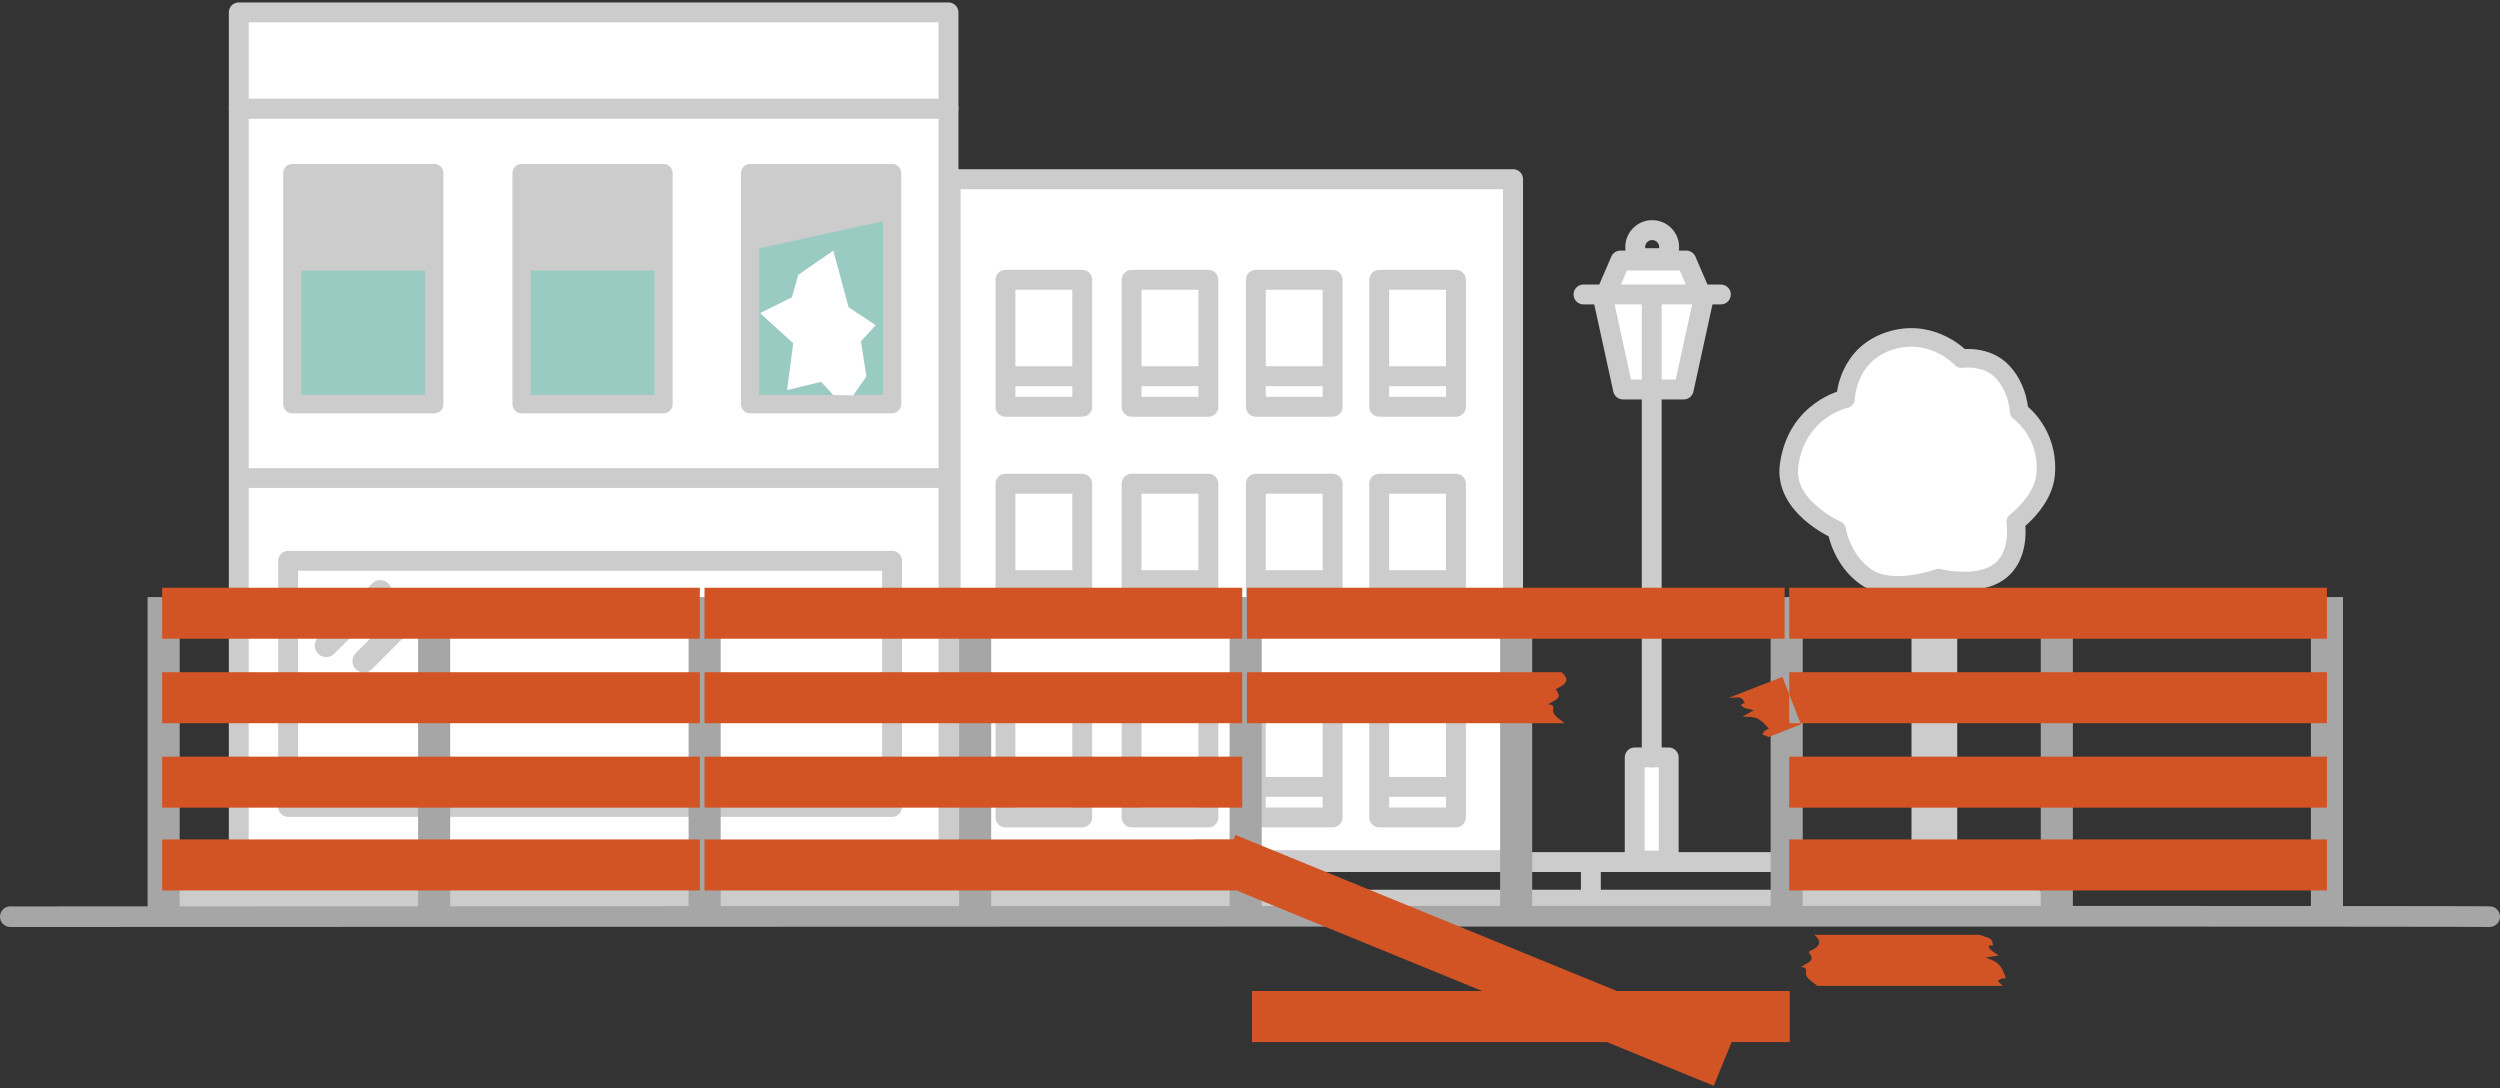
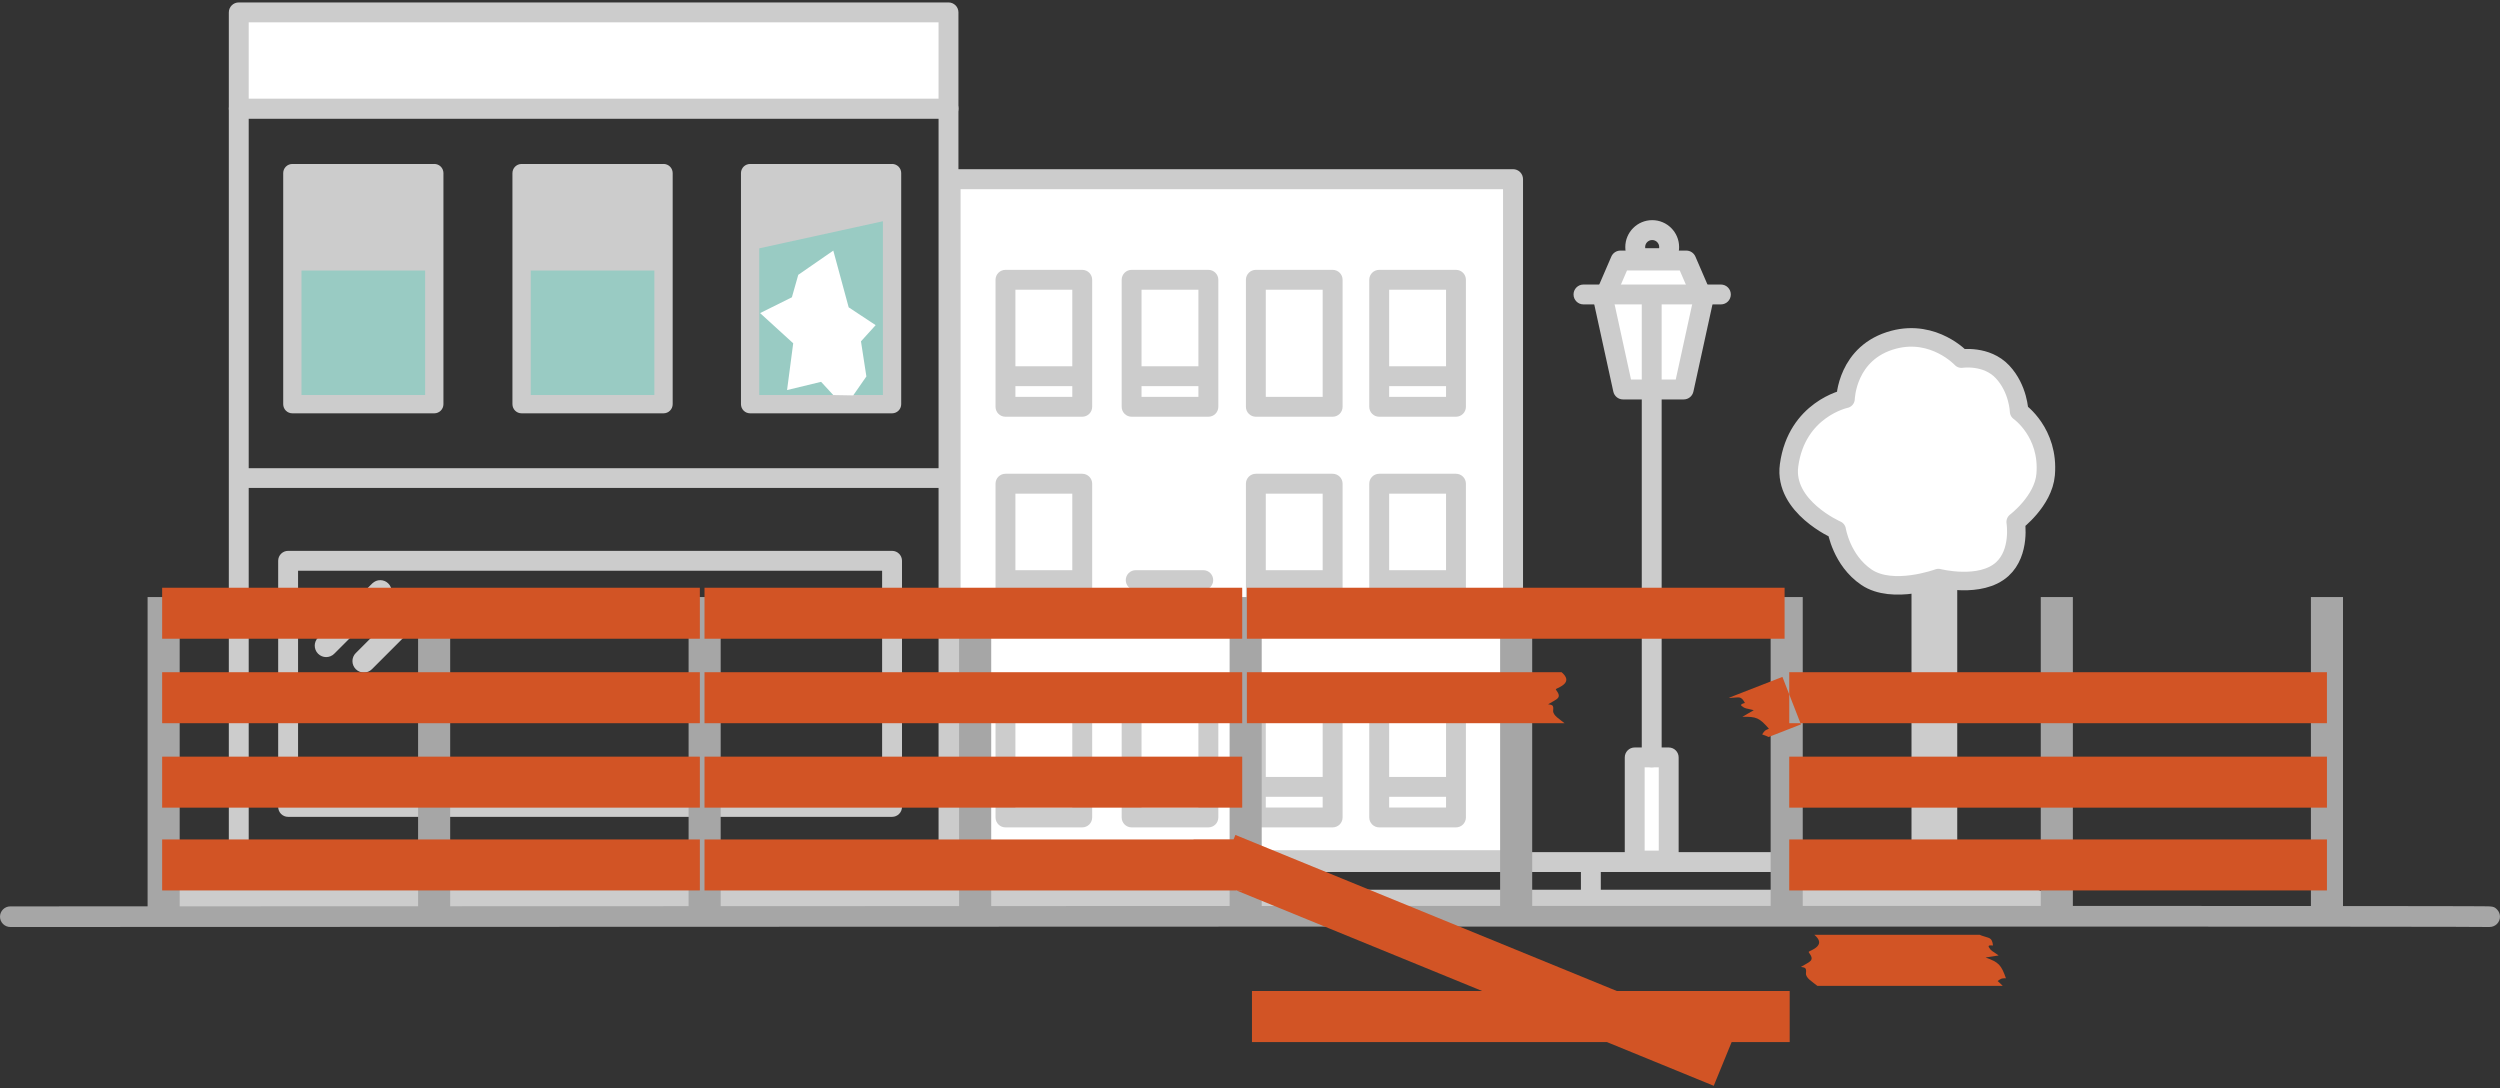
<svg xmlns="http://www.w3.org/2000/svg" id="illu-werkschutz-facility" viewBox="0 0 850 370">
  <rect x="0" y="0" width="850" height="370" fill="#333333" stroke="none" />
  <g id="illu-werkschutz-facility-2" data-name="illu-werkschutz-facility">
    <g id="gebaeude">
-       <rect id="flaeche-1" x="81.18" y="36.92" width="241.31" height="255.54" style="fill: #fff;" />
      <path id="kontur-1" d="M322.49,295.84H81.18c-1.87,0-3.38-1.51-3.38-3.38V36.93c0-1.87,1.51-3.38,3.38-3.38h241.31c1.87,0,3.38,1.51,3.38,3.38v255.54c0,1.87-1.51,3.38-3.38,3.38ZM84.56,289.08h234.55V40.31H84.56v248.78Z" style="fill: #ccc;" />
      <rect id="flaeche-2" x="81.18" y="4.21" width="241.31" height="32.71" style="fill: #fff;" />
      <path id="kontur-2" d="M322.49,40.31H81.18c-1.87,0-3.38-1.51-3.38-3.38V4.21c0-1.87,1.51-3.38,3.38-3.38h241.31c1.87,0,3.38,1.51,3.38,3.38v32.71c0,1.87-1.51,3.38-3.38,3.38ZM84.56,33.54h234.55V7.59H84.56v25.95Z" style="fill: #ccc;" />
      <rect id="flaeche-3" x="323.2" y="60.92" width="191.23" height="231.55" style="fill: #fff;" />
      <path id="kontur-3" d="M514.43,295.87h-191.23c-1.88,0-3.4-1.52-3.4-3.4V60.92c0-1.88,1.52-3.4,3.4-3.4h191.23c1.88,0,3.4,1.52,3.4,3.4v231.55c0,1.88-1.52,3.4-3.4,3.4ZM326.6,289.06h184.43V64.32h-184.43v224.74Z" style="fill: #ccc;" />
      <path id="linie" d="M320.55,165.9H82.5c-1.85,0-3.36-1.5-3.36-3.36s1.5-3.36,3.36-3.36h238.05c1.85,0,3.36,1.5,3.36,3.36s-1.5,3.36-3.36,3.36Z" style="fill: #ccc;" />
      <g id="fenster-rechts">
        <g id="fenster-1">
          <path id="rahmen" d="M367.96,141.69h-26.1c-1.87,0-3.38-1.51-3.38-3.38v-43.18c0-1.87,1.51-3.38,3.38-3.38h26.1c1.87,0,3.38,1.51,3.38,3.38v43.18c0,1.87-1.51,3.38-3.38,3.38ZM345.24,134.93h19.34v-36.42h-19.34v36.42Z" style="fill: #ccc;" />
          <path id="linie-2" data-name="linie" d="M366.22,131.29h-22.97c-1.87,0-3.38-1.51-3.38-3.38s1.51-3.38,3.38-3.38h22.97c1.87,0,3.38,1.51,3.38,3.38s-1.51,3.38-3.38,3.38Z" style="fill: #ccc;" />
        </g>
        <g id="fenster-2">
          <path id="rahmen-2" data-name="rahmen" d="M410.85,141.69h-26.1c-1.87,0-3.38-1.51-3.38-3.38v-43.18c0-1.87,1.51-3.38,3.38-3.38h26.1c1.87,0,3.38,1.51,3.38,3.38v43.18c0,1.87-1.51,3.38-3.38,3.38ZM388.12,134.93h19.34v-36.42h-19.34v36.42Z" style="fill: #ccc;" />
          <path id="linie-3" data-name="linie" d="M409.11,131.29h-22.97c-1.87,0-3.38-1.51-3.38-3.38s1.51-3.38,3.38-3.38h22.97c1.87,0,3.38,1.51,3.38,3.38s-1.51,3.38-3.38,3.38Z" style="fill: #ccc;" />
        </g>
        <g id="fenster-3">
          <path id="rahmen-3" data-name="rahmen" d="M453.1,141.69h-26.11c-1.87,0-3.38-1.51-3.38-3.38v-43.18c0-1.87,1.51-3.38,3.38-3.38h26.11c1.87,0,3.38,1.51,3.38,3.38v43.18c0,1.87-1.51,3.38-3.38,3.38ZM430.37,134.93h19.34v-36.42h-19.34v36.42Z" style="fill: #ccc;" />
-           <path id="linie-4" data-name="linie" d="M451.36,131.29h-22.97c-1.87,0-3.38-1.51-3.38-3.38s1.51-3.38,3.38-3.38h22.97c1.87,0,3.38,1.51,3.38,3.38s-1.51,3.38-3.38,3.38Z" style="fill: #ccc;" />
        </g>
        <g id="fenster-4">
          <path id="rahmen-4" data-name="rahmen" d="M495.03,141.69h-26.1c-1.87,0-3.38-1.51-3.38-3.38v-43.18c0-1.87,1.51-3.38,3.38-3.38h26.1c1.87,0,3.38,1.51,3.38,3.38v43.18c0,1.87-1.51,3.38-3.38,3.38ZM472.31,134.93h19.34v-36.42h-19.34v36.42Z" style="fill: #ccc;" />
          <path id="linie-5" data-name="linie" d="M493.29,131.29h-22.97c-1.87,0-3.38-1.51-3.38-3.38s1.51-3.38,3.38-3.38h22.97c1.87,0,3.38,1.51,3.38,3.38s-1.51,3.38-3.38,3.38Z" style="fill: #ccc;" />
        </g>
        <g id="fenster-5">
          <path id="rahmen-5" data-name="rahmen" d="M367.96,211.02h-26.1c-1.87,0-3.38-1.51-3.38-3.38v-43.18c0-1.87,1.51-3.38,3.38-3.38h26.1c1.87,0,3.38,1.51,3.38,3.38v43.18c0,1.87-1.51,3.38-3.38,3.38ZM345.24,204.26h19.34v-36.42h-19.34v36.42Z" style="fill: #ccc;" />
          <path id="linie-6" data-name="linie" d="M366.22,200.62h-22.97c-1.87,0-3.38-1.51-3.38-3.38s1.51-3.38,3.38-3.38h22.97c1.87,0,3.38,1.51,3.38,3.38s-1.51,3.38-3.38,3.38Z" style="fill: #ccc;" />
        </g>
        <g id="fenster-6">
-           <path id="rahmen-6" data-name="rahmen" d="M410.85,211.02h-26.1c-1.87,0-3.38-1.51-3.38-3.38v-43.18c0-1.87,1.51-3.38,3.38-3.38h26.1c1.87,0,3.38,1.51,3.38,3.38v43.18c0,1.87-1.51,3.38-3.38,3.38ZM388.12,204.26h19.34v-36.42h-19.34v36.42Z" style="fill: #ccc;" />
          <path id="linie-7" data-name="linie" d="M409.11,200.62h-22.97c-1.87,0-3.38-1.51-3.38-3.38s1.51-3.38,3.38-3.38h22.97c1.87,0,3.38,1.51,3.38,3.38s-1.51,3.38-3.38,3.38Z" style="fill: #ccc;" />
        </g>
        <g id="fenster-7">
          <path id="rahmen-7" data-name="rahmen" d="M453.1,211.02h-26.11c-1.87,0-3.38-1.51-3.38-3.38v-43.18c0-1.87,1.51-3.38,3.38-3.38h26.11c1.87,0,3.38,1.51,3.38,3.38v43.18c0,1.87-1.51,3.38-3.38,3.38ZM430.37,204.26h19.34v-36.42h-19.34v36.42Z" style="fill: #ccc;" />
          <path id="linie-8" data-name="linie" d="M451.36,200.62h-22.97c-1.87,0-3.38-1.51-3.38-3.38s1.51-3.38,3.38-3.38h22.97c1.87,0,3.38,1.51,3.38,3.38s-1.51,3.38-3.38,3.38Z" style="fill: #ccc;" />
        </g>
        <g id="fenster-8">
          <path id="rahmen-8" data-name="rahmen" d="M495.03,211.02h-26.1c-1.87,0-3.38-1.51-3.38-3.38v-43.18c0-1.87,1.51-3.38,3.38-3.38h26.1c1.87,0,3.38,1.51,3.38,3.38v43.18c0,1.87-1.51,3.38-3.38,3.38ZM472.31,204.26h19.34v-36.42h-19.34v36.42Z" style="fill: #ccc;" />
          <path id="linie-9" data-name="linie" d="M493.29,200.62h-22.97c-1.87,0-3.38-1.51-3.38-3.38s1.51-3.38,3.38-3.38h22.97c1.87,0,3.38,1.51,3.38,3.38s-1.51,3.38-3.38,3.38Z" style="fill: #ccc;" />
        </g>
        <g id="fenster-9">
          <path id="rahmen-9" data-name="rahmen" d="M367.96,281.31h-26.1c-1.87,0-3.38-1.51-3.38-3.38v-43.18c0-1.87,1.51-3.38,3.38-3.38h26.1c1.87,0,3.38,1.51,3.38,3.38v43.18c0,1.87-1.51,3.38-3.38,3.38ZM345.24,274.55h19.34v-36.42h-19.34v36.42Z" style="fill: #ccc;" />
          <path id="linie-10" data-name="linie" d="M366.22,270.91h-22.97c-1.87,0-3.38-1.51-3.38-3.38s1.51-3.38,3.38-3.38h22.97c1.87,0,3.38,1.51,3.38,3.38s-1.51,3.38-3.38,3.38Z" style="fill: #ccc;" />
        </g>
        <g id="fenster-10">
          <path id="rahmen-10" data-name="rahmen" d="M410.85,281.31h-26.1c-1.87,0-3.38-1.51-3.38-3.38v-43.18c0-1.87,1.51-3.38,3.38-3.38h26.1c1.87,0,3.38,1.51,3.38,3.38v43.18c0,1.87-1.51,3.38-3.38,3.38ZM388.12,274.55h19.34v-36.42h-19.34v36.42Z" style="fill: #ccc;" />
          <path id="linie-11" data-name="linie" d="M409.11,270.91h-22.97c-1.87,0-3.38-1.51-3.38-3.38s1.51-3.38,3.38-3.38h22.97c1.87,0,3.38,1.51,3.38,3.38s-1.51,3.38-3.38,3.38Z" style="fill: #ccc;" />
        </g>
        <g id="fenster-11">
          <path id="rahmen-11" data-name="rahmen" d="M453.1,281.31h-26.11c-1.87,0-3.38-1.51-3.38-3.38v-43.18c0-1.87,1.51-3.38,3.38-3.38h26.11c1.87,0,3.38,1.51,3.38,3.38v43.18c0,1.87-1.51,3.38-3.38,3.38ZM430.37,274.55h19.34v-36.42h-19.34v36.42Z" style="fill: #ccc;" />
          <path id="linie-12" data-name="linie" d="M451.36,270.91h-22.97c-1.87,0-3.38-1.51-3.38-3.38s1.51-3.38,3.38-3.38h22.97c1.87,0,3.38,1.51,3.38,3.38s-1.51,3.38-3.38,3.38Z" style="fill: #ccc;" />
        </g>
        <g id="fenster-12">
          <path id="rahmen-12" data-name="rahmen" d="M495.03,281.31h-26.1c-1.87,0-3.38-1.51-3.38-3.38v-43.18c0-1.87,1.51-3.38,3.38-3.38h26.1c1.87,0,3.38,1.51,3.38,3.38v43.18c0,1.87-1.51,3.38-3.38,3.38ZM472.31,274.55h19.34v-36.42h-19.34v36.42Z" style="fill: #ccc;" />
          <path id="linie-13" data-name="linie" d="M493.29,270.91h-22.97c-1.87,0-3.38-1.51-3.38-3.38s1.51-3.38,3.38-3.38h22.97c1.87,0,3.38,1.51,3.38,3.38s-1.51,3.38-3.38,3.38Z" style="fill: #ccc;" />
        </g>
      </g>
      <g id="fenster-links">
        <g id="fenster-1-2" data-name="fenster-1">
          <rect id="flaeche" x="99.4" y="58.85" width="48.26" height="78.56" style="fill: #99cbc3;" />
          <path id="rahmen-13" data-name="rahmen" d="M147.66,55.75h-48.26c-1.72,0-3.11,1.39-3.11,3.11v78.56c0,1.72,1.39,3.11,3.11,3.11h48.26c1.72,0,3.11-1.39,3.11-3.11V58.85c0-1.72-1.39-3.11-3.11-3.11ZM102.51,134.31v-42.34h42.04v42.34h-42.04Z" style="fill: #ccc; fill-rule: evenodd;" />
        </g>
        <g id="fenster-2-2" data-name="fenster-2">
          <rect id="flaeche-2" data-name="flaeche" x="177.35" y="58.85" width="48.26" height="78.56" style="fill: #99cbc3;" />
          <path id="rahmen-14" data-name="rahmen" d="M225.6,55.75h-48.26c-1.72,0-3.11,1.39-3.11,3.11v78.56c0,1.72,1.39,3.11,3.11,3.11h48.26c1.72,0,3.11-1.39,3.11-3.11V58.85c0-1.72-1.39-3.11-3.11-3.11ZM180.45,134.31v-42.34h42.04v42.34h-42.04Z" style="fill: #ccc; fill-rule: evenodd;" />
        </g>
        <g id="fenster-3-2" data-name="fenster-3">
          <rect id="flaeche-3" data-name="flaeche" x="255.04" y="58.85" width="48.26" height="78.56" style="fill: #99cbc3;" />
          <path id="rahmen-15" data-name="rahmen" d="M303.3,55.75h-48.26c-1.72,0-3.11,1.39-3.11,3.11h0v78.56c0,1.72,1.39,3.11,3.11,3.11h48.26c1.72,0,3.11-1.39,3.11-3.11V58.85h0c0-1.72-1.39-3.11-3.11-3.11ZM258.15,134.31v-49.88l42.04-9.21v59.09h-42.04Z" style="fill: #ccc; fill-rule: evenodd;" />
          <polygon id="loch" points="267.6 132.62 279.17 129.82 283.31 134.32 290.09 134.44 294.57 127.99 292.73 116.06 297.72 110.55 288.55 104.49 283.32 85.2 271.41 93.44 269.24 101.08 258.43 106.45 269.69 116.72 267.6 132.62" style="fill: #fff; fill-rule: evenodd;" />
        </g>
      </g>
      <g id="fenster-gross">
        <path id="rahmen-16" data-name="rahmen" d="M303.3,277.73H97.96c-1.87,0-3.38-1.51-3.38-3.38v-83.68c0-1.87,1.51-3.38,3.38-3.38h205.34c1.87,0,3.38,1.51,3.38,3.38v83.68c0,1.87-1.51,3.38-3.38,3.38ZM101.34,270.97h198.58v-76.92H101.34v76.92Z" style="fill: #ccc;" />
        <path id="reflektion-2" d="M110.9,223.41c-.99,0-1.99-.38-2.75-1.14-1.52-1.52-1.52-3.98,0-5.49l18.39-18.39c1.52-1.52,3.98-1.52,5.49,0,1.52,1.52,1.52,3.98,0,5.49l-18.39,18.39c-.76.76-1.75,1.14-2.75,1.14Z" style="fill: #ccc;" />
        <path id="reflektion-1" d="M123.72,228.66c-.99,0-1.99-.38-2.75-1.14-1.52-1.52-1.52-3.98,0-5.49l11.47-11.47c1.52-1.52,3.98-1.52,5.49,0,1.52,1.52,1.52,3.98,0,5.49l-11.47,11.47c-.76.76-1.75,1.14-2.75,1.14Z" style="fill: #ccc;" />
      </g>
    </g>
    <g id="laterne">
      <polygon points="572.47 132.43 551.84 132.43 545.18 101.98 550.96 88.59 573.35 88.59 579.13 101.98 572.47 132.43" style="fill: #fff; fill-rule: evenodd;" />
      <path d="M572.47,135.81h-20.64c-1.59,0-2.96-1.11-3.3-2.66l-6.66-30.46c-.15-.69-.08-1.41.2-2.06l5.78-13.39c.53-1.24,1.75-2.04,3.1-2.04h22.39c1.35,0,2.57.8,3.1,2.04l5.78,13.39c.28.65.35,1.37.2,2.06l-6.66,30.46c-.34,1.55-1.71,2.66-3.3,2.66ZM554.56,129.05h15.19l5.84-26.74-4.47-10.35h-17.94l-4.47,10.35,5.84,26.74Z" style="fill: #ccc;" />
      <rect x="555.8" y="257.52" width="11.56" height="35.06" style="fill: #fff;" />
      <path d="M567.36,295.96h-11.56c-1.87,0-3.38-1.51-3.38-3.38v-35.06c0-1.87,1.51-3.38,3.38-3.38h11.56c1.87,0,3.38,1.51,3.38,3.38v35.06c0,1.87-1.51,3.38-3.38,3.38ZM559.18,289.2h4.8v-28.3h-4.8v28.3Z" style="fill: #ccc;" />
      <path d="M561.58,260.9c-1.87,0-3.38-1.51-3.38-3.38V101.98c0-1.87,1.51-3.38,3.38-3.38s3.38,1.51,3.38,3.38v155.54c0,1.87-1.51,3.38-3.38,3.38Z" style="fill: #ccc;" />
      <path d="M585.1,103.5h-46.72c-1.87,0-3.38-1.51-3.38-3.38s1.51-3.38,3.38-3.38h46.72c1.87,0,3.38,1.51,3.38,3.38s-1.51,3.38-3.38,3.38Z" style="fill: #ccc;" />
      <path d="M566.11,91.15h-8.72c-.98,0-1.91-.43-2.56-1.17-1.44-1.66-2.23-3.79-2.23-5.98,0-5.04,4.1-9.15,9.15-9.15s9.15,4.1,9.15,9.15c0,2.2-.79,4.32-2.23,5.99-.64.74-1.57,1.17-2.55,1.17ZM559.39,84.39h4.71c.02-.12.03-.25.03-.39,0-1.32-1.07-2.39-2.39-2.39s-2.39,1.07-2.39,2.39c0,.14.01.27.03.39Z" style="fill: #ccc;" />
    </g>
    <g id="baum">
      <rect id="baumstamm" x="649.91" y="196.34" width="15.55" height="99.87" rx="3.11" ry="3.11" style="fill: #ccc;" />
      <path id="baumkrone-flaeche" d="M666.9,121.93s8.48-1.32,13.93,4.47c5.45,5.79,5.67,13.51,5.67,13.51,0,0,10.24,7.12,9.02,21.45-.77,9.02-10.18,16.09-10.18,16.09,0,0,1.72,10.36-4.58,16.07-7.39,6.7-21.69,3.03-21.69,3.03,0,0-15.54,5.74-24.45-.28-8.54-5.77-10.15-16.07-10.15-16.07,0,0-18.1-7.9-16.19-21.99,2.6-19.13,19.2-22.61,19.2-22.61,0,0,.34-15.89,16.44-20.11,13.7-3.59,22.97,6.43,22.97,6.43Z" style="fill: #fff; fill-rule: evenodd;" />
      <path id="baumkrone-kontur" d="M666.9,121.93s8.48-1.32,13.93,4.47c5.45,5.79,5.67,13.51,5.67,13.51,0,0,10.24,7.12,9.02,21.45-.77,9.02-10.18,16.09-10.18,16.09,0,0,1.72,10.36-4.58,16.07-7.39,6.7-21.69,3.03-21.69,3.03,0,0-15.54,5.74-24.45-.28-8.54-5.77-10.15-16.07-10.15-16.07,0,0-18.1-7.9-16.19-21.99,2.6-19.13,19.2-22.61,19.2-22.61,0,0,.34-15.89,16.44-20.11,13.7-3.59,22.97,6.43,22.97,6.43Z" style="fill: none; stroke: #ccc; stroke-linecap: round; stroke-linejoin: round; stroke-width: 6.3px;" />
    </g>
    <g id="zaun">
      <path id="zaun-unten" d="M692.34,302.5h-148.07v-6.02h148.07c1.87,0,3.38-1.51,3.38-3.38s-1.51-3.38-3.38-3.38H55.13c-1.87,0-3.38,1.51-3.38,3.38s1.51,3.38,3.38,3.38h40.69v6.02h-40.69c-1.87,0-3.38,1.51-3.38,3.38s1.51,3.38,3.38,3.38h42.21c.47.28,1,.45,1.58.45s1.12-.17,1.58-.45h232.75c.47.28,1,.45,1.58.45s1.12-.17,1.58-.45h202.4c.57.45,1.28.72,2.06.72s1.49-.28,2.06-.72h149.38c1.87,0,3.38-1.51,3.38-3.38s-1.51-3.38-3.38-3.38ZM537.51,302.5h-199.56v-6.02h199.56v6.02ZM102.03,296.48h229.71v6.02H102.03v-6.02Z" style="fill: #ccc;" />
      <path id="zaun-streben" d="M50.18,203h10.91v108.32h-10.91v-108.32ZM142.15,311.32h10.91v-108.32h-10.91v108.32ZM234.12,311.32h10.91v-108.32h-10.91v108.32ZM326.1,311.32h10.91v-108.32h-10.91v108.32ZM418.07,311.32h10.91v-108.32h-10.91v108.32ZM510.04,311.32h10.91v-108.32h-10.91v108.32ZM602.02,311.32h10.91v-108.32h-10.91v108.32ZM693.86,311.32h10.91v-108.32h-10.91v108.32ZM785.71,311.32h10.91v-108.32h-10.91v108.32Z" style="fill: #a6a6a6; fill-rule: evenodd;" />
      <path id="boden" d="M846.5,315.18c-.09,0-.18,0-.27,0-11.65-.34-834.4,0-842.72,0-1.94,0-3.51-1.57-3.51-3.5,0-1.94,1.57-3.51,3.5-3.51,0,0,210.66-.09,421.36-.14,105.35-.02,210.71-.03,289.76-.02,39.52,0,72.47.02,95.55.05,11.54.01,20.61.03,26.8.04,3.1,0,5.48.02,7.09.03,3.38.02,3.9.02,4.94,1.1,1.35,1.39,1.32,3.61-.07,4.95-.68.66-1.56.99-2.44.99Z" style="fill: #a6a6a6;" />
      <g>
        <rect x="239.53" y="257.26" width="182.82" height="17.34" style="fill: #d25425;" />
        <rect x="55.13" y="285.41" width="182.82" height="17.34" style="fill: #d25425;" />
        <rect x="55.13" y="257.26" width="182.82" height="17.34" style="fill: #d25425;" />
        <rect x="423.94" y="199.83" width="182.82" height="17.34" style="fill: #d25425;" />
        <polygon points="608.34 236.1 612.16 245.89 791.16 245.89 791.16 228.55 608.34 228.55 608.34 236.1" style="fill: #d25425; fill-rule: evenodd;" />
        <path d="M528.07,241.58c.22-1.93-.31-1.88-1.71-2.13,3-1.86,4.85-2.02,2.7-4.9-.25-.33.06-.28,1.45-1.04,3.23-1.75,2.03-3.59.42-4.97h-106.99v17.34h108c-1.45-1.22-4.06-2.64-3.87-4.31Z" style="fill: #d25425; fill-rule: evenodd;" />
        <rect x="55.13" y="228.55" width="182.82" height="17.34" style="fill: #d25425;" />
        <rect x="239.53" y="199.83" width="182.82" height="17.34" style="fill: #d25425;" />
        <rect x="239.53" y="228.55" width="182.82" height="17.34" style="fill: #d25425;" />
        <path d="M608.34,236.1l-2.32-5.96-18.22,7.11c.18.03.37.04.57.03,2.88-.07,3.51-.87,4.91,1.73-.12.03-1.89.41-1.13,1.02,1.3,1.03,1.39.71,4.14,1.43l-3.9,2.26c4.77-.13,5.86.37,9.04,4.05-1.43.6-1.38.56-2.3,1.92,1.03.4,1.71.62,2.21.89l10.99-4.29-.16-.41h-3.82v-9.79Z" style="fill: #d25425; fill-rule: evenodd;" />
-         <rect x="608.34" y="199.83" width="182.82" height="17.34" style="fill: #d25425;" />
        <rect x="608.34" y="257.26" width="182.82" height="17.34" style="fill: #d25425;" />
        <rect x="608.34" y="285.41" width="182.82" height="17.34" style="fill: #d25425;" />
        <polygon points="420.04 283.88 419.42 285.38 405.81 285.38 405.81 285.41 239.53 285.41 239.53 302.75 420.37 302.75 420.24 302.7 422.35 302.7 422.35 302.75 420.37 302.75 503.96 336.95 425.67 336.95 425.67 354.3 546.34 354.3 582.67 369.17 588.76 354.3 608.49 354.3 608.49 336.95 549.75 336.95 420.04 283.88" style="fill: #d25425; fill-rule: evenodd;" />
        <path d="M675.08,325.55l4.46-.69c-2.29-1.67-2.5-1.41-3.34-2.84-.49-.84,1.3-.56,1.42-.54-.36-2.93-1.23-2.41-3.94-3.4-.18-.07-.36-.15-.52-.24h-56.27c1.61,1.38,2.81,3.21-.42,4.97-1.39.75-1.69.71-1.45,1.04,2.16,2.88.3,3.04-2.7,4.9,1.4.25,1.93.2,1.71,2.13-.19,1.67,2.42,3.09,3.87,4.31h63.02c-.37-.44-.93-.89-1.74-1.64,1.35-.93,1.29-.91,2.84-.95-1.63-4.58-2.46-5.45-6.95-7.06Z" style="fill: #d25425; fill-rule: evenodd;" />
        <rect x="55.13" y="199.83" width="182.82" height="17.34" style="fill: #d25425;" />
      </g>
    </g>
  </g>
</svg>